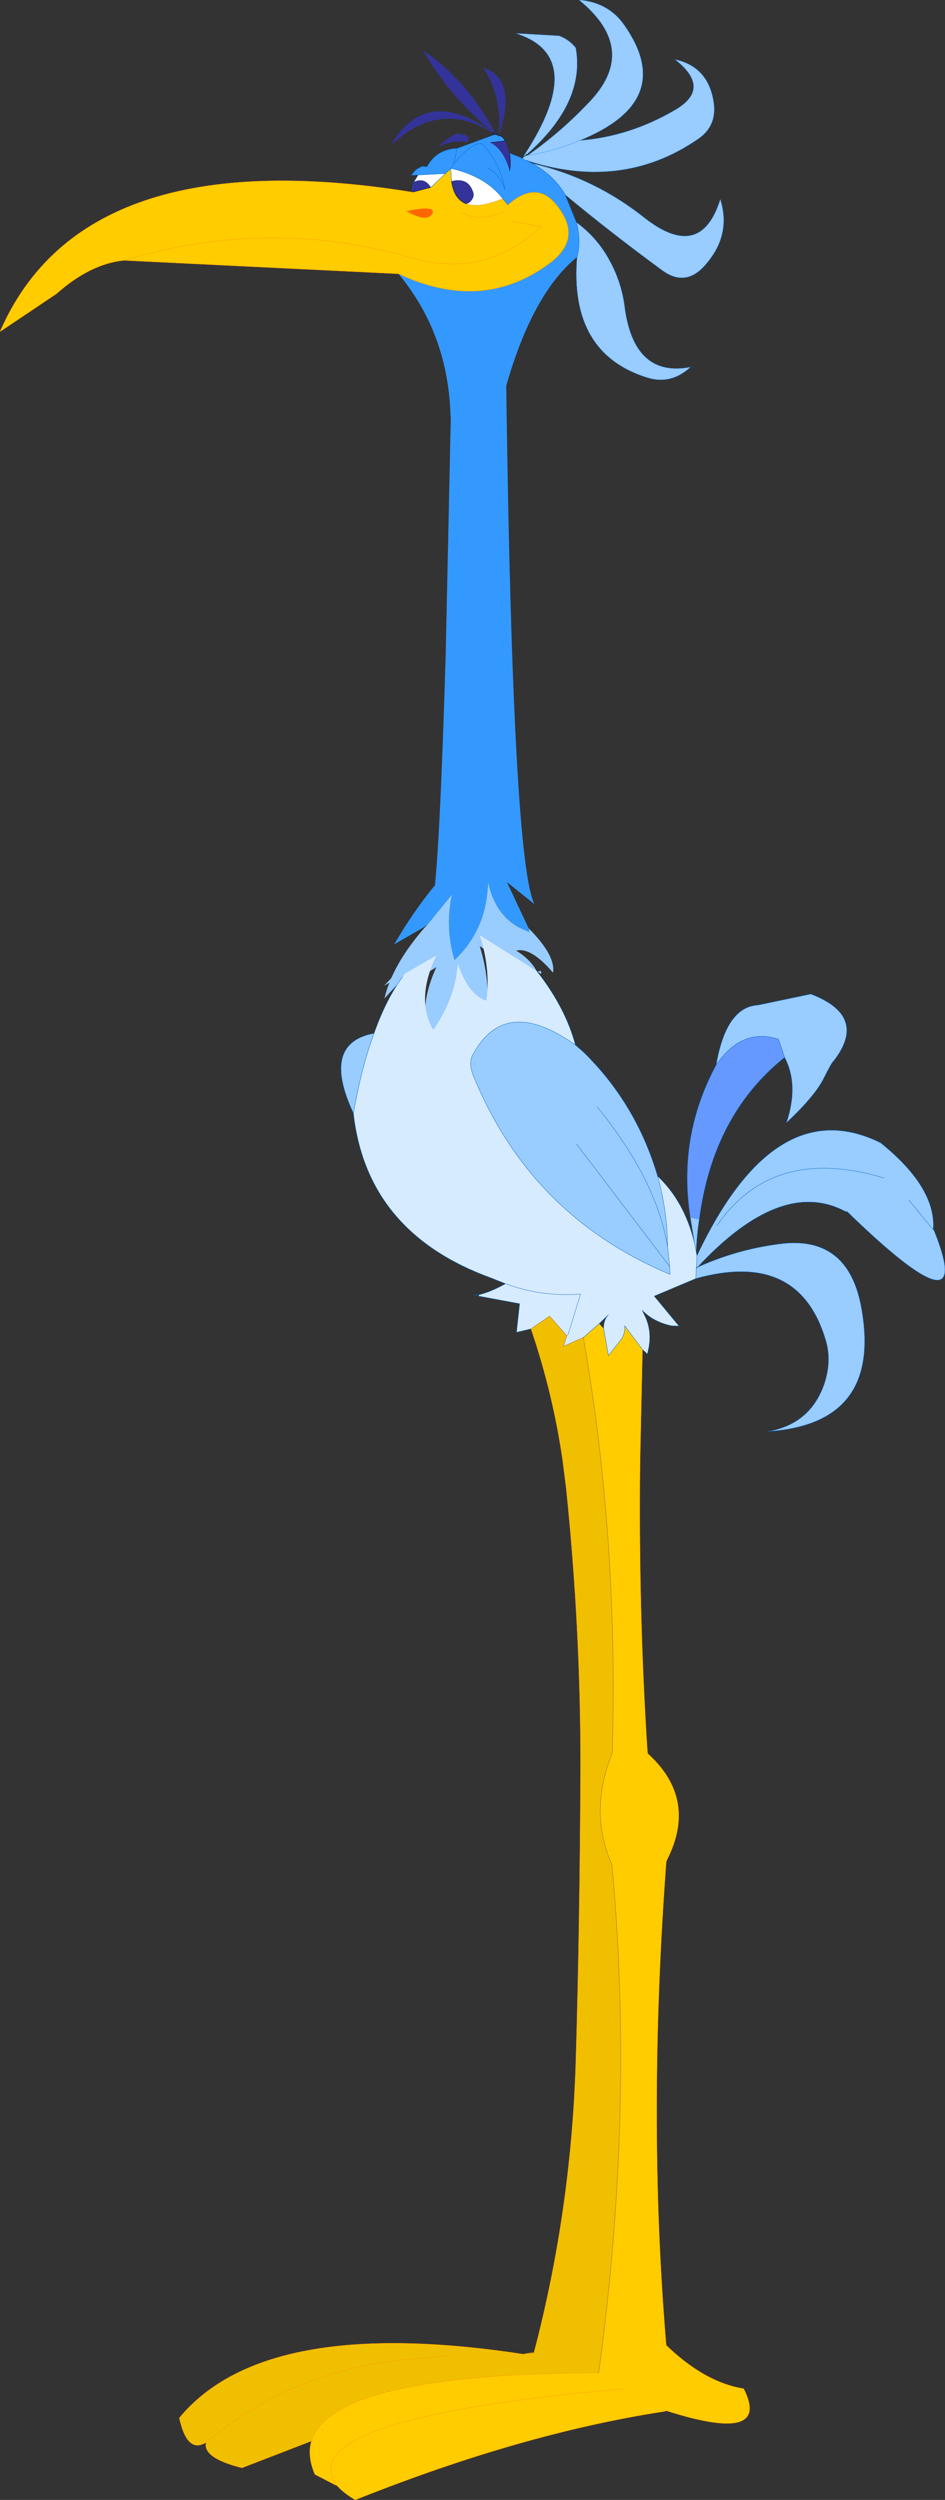
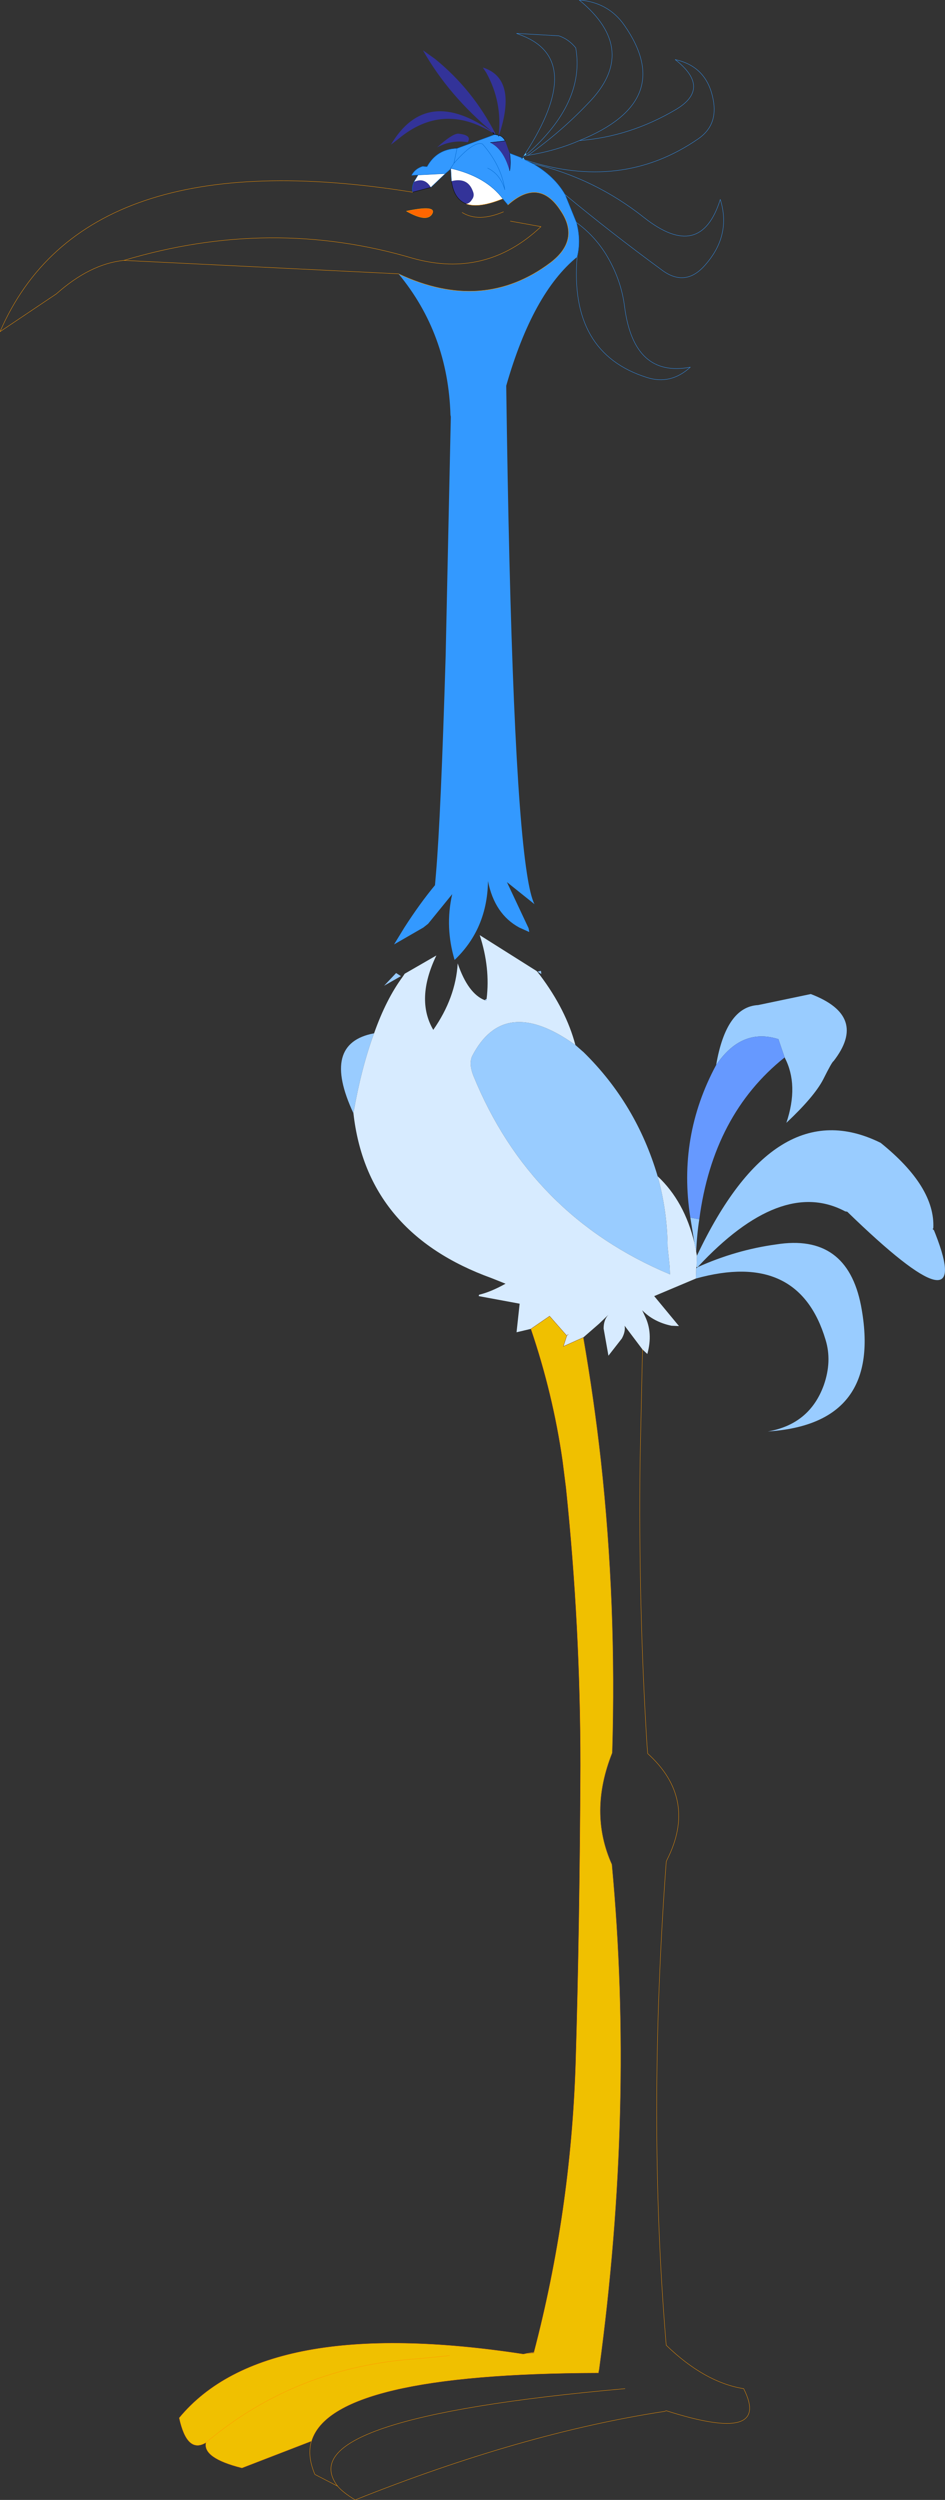
<svg xmlns="http://www.w3.org/2000/svg" height="362.9px" width="137.3px">
  <rect width="100%" height="100%" fill="#333333" stroke="none" />
  <g transform="matrix(1.0, 0.0, 0.0, 1.0, -317.15, -0.8)">
-     <path d="M393.85 23.35 Q398.6 20.0 402.55 15.85 410.2 8.1 401.3 0.8 405.55 1.15 407.85 4.45 415.55 15.45 401.35 21.2 397.9 22.7 393.85 23.35 397.9 22.7 401.35 21.2 408.65 20.65 415.35 16.7 420.55 13.6 415.25 9.45 420.1 10.5 420.85 15.75 421.3 19.1 418.6 20.95 407.45 28.65 393.4 24.0 L393.15 23.65 393.4 23.45 393.85 23.35 M394.55 24.55 Q403.5 26.65 410.75 32.4 418.95 38.85 421.8 29.75 423.4 34.85 419.75 39.1 416.8 42.65 413.25 39.95 405.95 34.6 399.25 29.05 397.7 26.35 394.55 24.55 M400.9 33.1 Q403.45 34.95 405.15 37.65 407.4 41.3 407.9 45.35 409.25 55.65 417.45 54.1 414.6 56.7 411.15 55.6 399.85 52.05 401.0 38.1 401.6 35.7 400.9 33.1 M393.95 135.55 Q397.9 139.5 397.5 142.0 394.3 138.25 392.15 138.8 395.25 140.7 395.75 143.6 L395.65 143.6 395.25 143.7 386.85 138.15 Q388.4 143.1 387.85 147.8 L387.6 148.0 387.6 148.05 Q385.15 147.05 383.65 142.45 383.35 147.65 380.1 152.5 377.5 147.85 380.55 141.2 L375.5 144.3 375.4 144.4 374.7 143.9 373.0 145.75 Q374.15 140.85 378.85 135.45 L379.35 134.9 382.85 130.6 Q382.3 133.05 382.4 135.45 382.5 137.8 383.2 140.15 385.4 138.05 386.6 135.45 388.0 132.4 388.05 128.7 389.0 133.5 392.6 135.45 L394.05 136.1 393.95 135.55 M393.5 23.05 Q402.15 9.65 393.1 6.0 L392.2 5.65 398.35 6.0 Q399.8 6.5 400.8 7.75 402.2 15.7 393.7 23.2 L393.5 23.05" fill="#99ccff" fill-rule="evenodd" stroke="none" />
    <path d="M393.4 24.0 L394.55 24.55 Q397.7 26.35 399.25 29.05 L400.9 33.1 Q401.6 35.7 401.0 38.1 394.55 43.35 390.7 56.8 391.45 113.0 393.7 127.55 394.2 130.85 394.8 132.05 L390.8 128.85 393.95 135.55 394.05 136.1 392.6 135.45 Q389.0 133.5 388.05 128.7 388.0 132.4 386.6 135.45 385.4 138.05 383.2 140.15 382.5 137.8 382.4 135.45 382.3 133.05 382.85 130.6 L379.35 134.9 378.65 135.45 374.4 137.9 375.9 135.45 Q378.15 131.95 380.35 129.3 L380.5 127.55 Q381.2 119.3 381.9 96.0 L382.65 61.3 382.6 61.05 Q382.25 49.25 375.05 40.55 387.3 46.3 397.1 38.95 401.45 35.65 398.65 31.45 395.5 26.5 390.95 30.55 L390.2 29.65 Q387.8 26.45 382.7 25.25 L382.65 25.2 382.65 25.25 382.65 25.3 381.85 26.0 377.9 26.2 376.95 26.25 Q377.45 25.3 378.55 24.95 L379.2 25.0 Q380.6 22.45 383.55 22.35 L389.0 20.35 389.1 20.3 389.2 20.35 389.6 20.45 389.6 20.6 389.65 20.45 Q390.2 20.6 390.55 21.25 L388.4 21.5 Q390.35 22.5 391.2 25.6 391.4 24.45 391.2 23.05 L392.9 23.7 393.0 23.8 393.4 24.0 M388.0 25.2 Q389.85 26.1 390.5 28.35 390.0 24.85 387.25 21.7 386.0 21.2 383.1 24.5 L383.55 22.35 383.1 24.5 Q386.0 21.2 387.25 21.7 390.0 24.85 390.5 28.35 389.85 26.1 388.0 25.2 M382.65 25.2 L383.1 24.5 382.65 25.2" fill="#3399ff" fill-rule="evenodd" stroke="none" />
    <path d="M377.1 28.7 Q376.95 27.95 377.3 27.2 378.85 26.5 379.75 28.0 L377.1 28.7 M389.0 20.35 L389.0 20.3 388.75 20.0 388.75 20.1 Q381.5 15.6 375.05 20.95 L373.95 21.8 Q379.1 13.1 388.75 20.0 382.35 14.7 378.6 8.1 L380.35 9.35 Q385.85 13.8 389.15 20.25 L389.1 20.3 389.0 20.35 M389.6 20.45 Q390.15 15.6 387.8 11.35 L387.3 10.6 Q392.4 12.2 389.65 20.45 L389.6 20.45 M390.55 21.25 L391.2 23.05 Q391.4 24.45 391.2 25.6 390.35 22.5 388.4 21.5 L390.55 21.25 M384.9 30.4 Q383.1 29.7 382.75 27.1 385.1 26.5 385.85 28.55 386.15 29.25 385.7 29.8 385.4 30.3 384.9 30.4 M383.7 20.2 Q385.8 20.4 385.1 21.45 382.8 21.05 380.65 22.2 382.8 20.25 383.7 20.2" fill="#333399" fill-rule="evenodd" stroke="none" />
    <path d="M393.3 23.35 L393.5 23.05 393.7 23.2 393.4 23.45 393.3 23.35 M393.15 23.65 L393.4 24.0 393.0 23.8 393.15 23.65" fill="#66ccff" fill-rule="evenodd" stroke="none" />
-     <path d="M375.05 40.55 L335.15 38.6 Q330.25 39.1 325.35 43.45 L317.15 48.95 Q329.3 21.0 377.1 28.7 L379.75 28.0 381.85 26.0 382.65 25.3 382.75 27.1 Q383.1 29.7 384.9 30.4 386.75 31.05 390.2 29.65 L390.95 30.55 Q395.5 26.5 398.65 31.45 401.45 35.65 397.1 38.95 387.3 46.3 375.05 40.55 M391.3 32.9 L395.75 33.7 Q387.75 41.25 377.15 38.3 356.55 32.2 335.15 38.6 356.55 32.2 377.15 38.3 387.75 41.25 395.75 33.7 L391.3 32.9 M376.2 31.45 Q379.1 33.1 379.9 31.9 380.75 30.5 376.2 31.45 M384.3 31.65 Q386.65 33.1 390.3 31.55 386.65 33.1 384.3 31.65" fill="#ffcc00" fill-rule="evenodd" stroke="none" />
    <path d="M377.3 27.2 L377.9 26.2 381.85 26.0 379.75 28.0 Q378.85 26.5 377.3 27.2 M390.2 29.65 Q386.75 31.05 384.9 30.4 385.4 30.3 385.7 29.8 386.15 29.25 385.85 28.55 385.1 26.5 382.75 27.1 L382.65 25.3 382.65 25.25 382.7 25.25 Q387.8 26.45 390.2 29.65" fill="#ffffff" fill-rule="evenodd" stroke="none" />
    <path d="M382.7 25.25 L382.65 25.25 382.65 25.2 382.7 25.25" fill="#d2f0ff" fill-rule="evenodd" stroke="none" />
    <path d="M376.2 31.45 Q380.75 30.5 379.9 31.9 379.1 33.1 376.2 31.45" fill="#ff6600" fill-rule="evenodd" stroke="none" />
    <path d="M401.35 21.2 Q415.55 15.45 407.85 4.45 405.55 1.15 401.3 0.8 410.2 8.1 402.55 15.85 398.6 20.0 393.85 23.35 397.9 22.7 401.35 21.2 408.65 20.65 415.35 16.7 420.55 13.6 415.25 9.45 420.1 10.5 420.85 15.75 421.3 19.1 418.6 20.95 407.45 28.65 393.4 24.0 L393.0 23.8 M394.55 24.55 Q403.5 26.65 410.75 32.4 418.95 38.85 421.8 29.75 423.4 34.85 419.75 39.1 416.8 42.65 413.25 39.95 405.95 34.6 399.25 29.05 M400.9 33.1 Q403.45 34.95 405.15 37.65 407.4 41.3 407.9 45.35 409.25 55.65 417.45 54.1 414.6 56.7 411.15 55.6 399.85 52.05 401.0 38.1 M393.15 23.6 L393.3 23.35 393.5 23.05 Q402.15 9.65 393.1 6.0 L392.2 5.65 398.35 6.0 Q399.8 6.5 400.8 7.75 402.2 15.7 393.7 23.2 M393.4 23.45 L393.85 23.35 M393.15 23.65 L393.4 23.45" fill="none" stroke="#3399ff" stroke-linecap="round" stroke-linejoin="round" stroke-width="0.05" />
    <path d="M389.0 20.35 L389.0 20.3 388.75 20.1 M389.15 20.25 L389.2 20.35 389.6 20.45 389.6 20.6 389.65 20.45 389.6 20.45 M389.65 20.45 Q390.2 20.6 390.55 21.25 L388.4 21.5 M393.7 23.2 L393.4 23.45 393.15 23.6 393.0 23.8 393.15 23.65 M389.0 20.35 L389.1 20.3 389.2 20.35 M388.75 20.0 L389.0 20.3 M393.0 23.8 L392.9 23.7 M384.9 30.4 Q383.1 29.7 382.75 27.1 M379.75 28.0 L377.1 28.7 M391.2 25.6 Q391.4 24.45 391.2 23.05 M382.65 25.25 L382.7 25.25 M382.65 25.2 L382.65 25.25" fill="none" stroke="#000000" stroke-linecap="round" stroke-linejoin="round" stroke-width="0.05" />
    <path d="M393.4 24.0 L394.55 24.55 Q397.7 26.35 399.25 29.05 L400.9 33.1 Q401.6 35.7 401.0 38.1 M377.1 28.7 Q376.95 27.95 377.3 27.2 L377.9 26.2 376.95 26.25 Q377.45 25.3 378.55 24.95 L379.2 25.0 Q380.6 22.45 383.55 22.35 L389.0 20.35 M391.2 23.05 L392.9 23.7 393.15 23.6 M390.95 30.55 L390.2 29.65 Q387.8 26.45 382.7 25.25 M382.75 27.1 L382.65 25.3 381.85 26.0 379.75 28.0 M383.55 22.35 L383.1 24.5 Q386.0 21.2 387.25 21.7 390.0 24.85 390.5 28.35 389.85 26.1 388.0 25.2 M383.1 24.5 L382.65 25.2 M381.85 26.0 L377.9 26.2" fill="none" stroke="#0066cc" stroke-linecap="round" stroke-linejoin="round" stroke-width="0.05" />
    <path d="M375.05 40.55 L335.15 38.6 Q330.25 39.1 325.35 43.45 L317.15 48.95 Q329.3 21.0 377.1 28.7 M390.2 29.65 Q386.75 31.05 384.9 30.4 M375.05 40.55 Q387.3 46.3 397.1 38.95 401.45 35.65 398.65 31.45 395.5 26.5 390.95 30.55 M335.15 38.6 Q356.55 32.2 377.15 38.3 387.75 41.25 395.75 33.7 L391.3 32.9 M376.2 31.45 Q379.1 33.1 379.9 31.9 380.75 30.5 376.2 31.45 M390.3 31.55 Q386.65 33.1 384.3 31.65" fill="none" stroke="#ff9900" stroke-linecap="round" stroke-linejoin="round" stroke-width="0.05" />
    <path d="M421.2 155.4 Q422.65 146.95 427.3 146.7 L434.95 145.1 Q443.35 148.3 438.25 154.85 438.05 154.9 436.75 157.5 435.45 160.0 431.4 163.8 433.25 158.3 431.15 154.3 L430.25 151.65 Q424.9 149.95 421.2 155.4 M418.75 177.8 Q418.4 180.05 418.3 182.5 L418.05 181.25 417.45 177.55 418.75 177.8 M418.4 183.1 Q429.75 159.1 445.1 166.7 453.05 173.1 452.75 179.1 L452.65 179.2 452.85 179.4 453.05 179.9 Q458.9 194.8 440.25 176.7 L439.95 176.65 Q430.65 171.7 418.5 184.75 424.05 182.25 429.9 181.45 440.2 179.8 442.25 190.35 445.5 207.5 428.7 208.6 434.8 207.55 436.85 201.85 438.05 198.4 437.1 195.3 433.2 182.25 418.25 186.4 L418.3 184.95 418.5 184.75 418.35 184.7 418.4 183.1 M368.5 162.4 Q363.75 152.25 371.5 150.8 369.65 155.8 368.5 162.4 M387.6 146.0 L387.6 145.95 387.85 145.8 387.8 146.05 387.6 146.0 M400.75 152.5 L401.95 153.55 Q409.6 161.05 412.7 171.55 414.1 176.55 414.15 181.8 L414.45 184.65 414.5 185.8 Q394.2 177.3 385.9 156.9 385.25 155.2 385.75 154.1 390.4 145.1 400.75 152.5 M395.25 141.85 L395.65 141.75 395.75 141.75 395.8 142.2 395.25 141.85 M403.9 161.45 Q412.55 172.1 414.15 181.8 412.55 172.1 403.9 161.45 M421.35 178.65 Q429.5 166.95 445.6 171.8 429.5 166.95 421.35 178.65 M449.2 175.0 L452.65 179.2 449.2 175.0 M400.9 166.85 L414.45 184.65 400.9 166.85 M373.0 143.85 L374.7 142.05 375.4 142.5 372.95 143.9 373.0 143.85" fill="#99ccff" fill-rule="evenodd" stroke="none" />
    <path d="M418.3 182.5 L418.4 183.1 418.35 184.7 418.3 184.95 418.25 186.4 412.2 188.95 415.8 193.3 414.7 193.25 Q412.1 192.7 410.45 191.0 L410.85 191.85 Q412.05 194.3 411.2 197.35 L410.5 196.7 407.9 193.25 Q408.05 194.1 407.5 195.1 L405.55 197.6 404.85 193.65 Q404.85 192.4 405.55 191.65 L404.2 192.95 401.9 194.95 399.0 196.25 399.5 194.7 399.7 194.5 399.5 194.7 397.0 191.85 394.3 193.7 392.2 194.2 392.65 190.05 386.7 188.95 386.75 188.75 Q388.45 188.35 390.6 187.15 L388.6 186.35 Q370.45 179.8 368.5 162.4 369.65 155.8 371.5 150.8 373.25 145.85 375.65 142.6 L375.95 142.15 380.55 139.5 Q377.5 145.85 380.1 150.3 383.35 145.65 383.65 140.65 385.15 145.05 387.6 146.0 L387.8 146.05 387.85 145.8 Q388.4 141.3 386.85 136.55 L395.1 141.75 395.2 141.85 395.6 142.35 Q399.4 147.4 400.75 152.5 390.4 145.1 385.75 154.1 385.25 155.2 385.9 156.9 394.2 177.3 414.5 185.8 L414.45 184.65 414.15 181.8 Q414.1 176.55 412.7 171.55 416.6 175.2 418.05 181.25 L418.3 182.5 M399.7 194.5 L401.5 188.65 Q395.85 189.1 390.6 187.15 395.85 189.1 401.5 188.65 L399.7 194.5" fill="#d7ebff" fill-rule="evenodd" stroke="none" />
    <path d="M431.15 154.3 Q420.75 162.6 418.75 177.8 L417.45 177.55 Q415.6 165.8 421.2 155.4 424.9 149.95 430.25 151.65 L431.15 154.3" fill="#6699ff" fill-rule="evenodd" stroke="none" />
    <path d="M362.4 355.15 L352.3 359.05 Q346.55 357.6 347.1 355.35 344.35 357.05 343.2 351.8 355.6 336.8 393.2 342.55 L393.65 342.45 394.7 342.35 394.75 342.35 394.75 342.25 Q400.1 321.85 400.8 300.45 401.4 280.65 401.5 257.15 401.5 236.85 399.4 216.75 L398.9 212.8 Q397.5 203.1 394.3 193.7 L397.0 191.85 399.5 194.7 399.0 196.25 401.9 194.95 Q403.45 203.85 404.45 212.8 406.75 233.75 406.1 255.25 402.65 263.9 406.05 271.45 409.35 306.75 404.2 344.75 L404.1 345.25 Q365.4 345.35 362.4 355.15 M382.45 342.75 L377.95 343.2 Q360.3 344.3 347.1 355.35 360.3 344.3 377.95 343.2 L382.45 342.75" fill="#f0c000" fill-rule="evenodd" stroke="none" />
-     <path d="M410.5 196.7 L410.15 212.8 Q409.9 234.05 411.15 254.05 L411.25 255.35 Q418.55 261.95 414.05 270.8 L413.95 271.05 Q411.2 308.1 413.9 340.7 L413.95 341.25 Q419.55 346.65 425.2 347.55 429.3 355.65 413.95 350.75 L413.7 350.85 Q393.05 354.0 368.75 363.7 366.95 362.6 366.2 361.7 L362.9 360.0 Q361.75 357.3 362.4 355.15 365.4 345.35 404.1 345.25 L404.2 344.75 Q409.35 306.75 406.05 271.45 402.65 263.9 406.1 255.25 406.75 233.75 404.45 212.8 403.45 203.85 401.9 194.95 L404.2 192.95 404.85 193.65 405.55 197.6 407.5 195.1 Q408.05 194.1 407.9 193.25 L410.5 196.7 M407.95 347.55 Q358.8 351.9 366.2 361.7 358.8 351.9 407.95 347.55" fill="#ffcc00" fill-rule="evenodd" stroke="none" />
-     <path d="M421.2 155.4 Q422.65 146.95 427.3 146.7 L434.95 145.1 Q443.35 148.3 438.25 154.85 438.05 154.9 436.75 157.5 435.45 160.0 431.4 163.8 433.25 158.3 431.15 154.3 420.75 162.6 418.75 177.8 418.4 180.05 418.3 182.5 L418.4 183.1 Q429.75 159.1 445.1 166.7 453.05 173.1 452.75 179.1 L452.85 179.4 453.05 179.9 Q458.9 194.8 440.25 176.7 L439.95 176.65 Q430.65 171.7 418.5 184.75 424.05 182.25 429.9 181.45 440.2 179.8 442.25 190.35 445.5 207.5 428.7 208.6 434.8 207.55 436.85 201.85 438.05 198.4 437.1 195.3 433.2 182.25 418.25 186.4 L412.2 188.95 415.8 193.3 414.7 193.25 Q412.1 192.7 410.45 191.0 L410.85 191.85 Q412.05 194.3 411.2 197.35 L410.5 196.7 407.9 193.25 Q408.05 194.1 407.5 195.1 L405.55 197.6 404.85 193.65 Q404.85 192.4 405.55 191.65 L404.2 192.95 401.9 194.95 M394.3 193.7 L392.2 194.2 392.65 190.05 386.7 188.95 386.05 188.75 386.75 188.75 Q388.45 188.35 390.6 187.15 L388.6 186.35 Q370.45 179.8 368.5 162.4 363.75 152.25 371.5 150.8 373.25 145.85 375.65 142.6 M395.2 141.85 L395.6 142.35 Q399.4 147.4 400.75 152.5 L401.95 153.55 Q409.6 161.05 412.7 171.55 416.6 175.2 418.05 181.25 L417.45 177.55 Q415.6 165.8 421.2 155.4 424.9 149.95 430.25 151.65 L431.15 154.3 M412.7 171.55 Q414.1 176.55 414.15 181.8 L414.45 184.65 414.5 185.8 Q394.2 177.3 385.9 156.9 385.25 155.2 385.75 154.1 390.4 145.1 400.75 152.5 M418.05 181.25 L418.3 182.5 M414.15 181.8 Q412.55 172.1 403.9 161.45 M452.65 179.2 L452.85 179.4 M452.65 179.2 L449.2 175.0 M445.6 171.8 Q429.5 166.95 421.35 178.65 M418.3 184.95 L418.35 184.7 418.4 183.1 M418.5 184.75 L418.3 184.95 418.25 186.4 M390.6 187.15 Q395.85 189.1 401.5 188.65 L399.7 194.5 M414.45 184.65 L400.9 166.85 M371.5 150.8 Q369.65 155.8 368.5 162.4" fill="none" stroke="#0066cc" stroke-linecap="round" stroke-linejoin="round" stroke-width="0.05" />
    <path d="M399.7 194.5 L399.5 194.7 399.0 196.25 401.9 194.95 Q403.45 203.85 404.45 212.8 406.75 233.75 406.1 255.25 402.65 263.9 406.05 271.45 409.35 306.75 404.2 344.75 L404.1 345.25 M394.3 193.7 L397.0 191.85 399.5 194.7 M394.75 342.25 L394.75 342.35 394.7 342.35 393.65 342.45" fill="none" stroke="#996633" stroke-linecap="round" stroke-linejoin="round" stroke-width="0.05" />
    <path d="M410.5 196.7 L410.15 212.8 Q409.9 234.05 411.15 254.05 L411.25 255.35 Q418.55 261.95 414.05 270.8 L413.95 271.05 Q411.2 308.1 413.9 340.7 L413.95 341.25 Q419.55 346.65 425.2 347.55 429.3 355.65 413.95 350.75 L413.7 350.85 Q393.05 354.0 368.75 363.7 366.95 362.6 366.2 361.7 L362.9 360.0 Q361.75 357.3 362.4 355.15 L352.3 359.05 Q346.55 357.6 347.1 355.35 344.35 357.05 343.2 351.8 355.6 336.8 393.2 342.55 L393.65 342.45 394.75 342.25 Q400.1 321.85 400.8 300.45 401.4 280.65 401.5 257.15 401.5 236.85 399.4 216.75 L398.9 212.8 Q397.5 203.1 394.3 193.7 M404.1 345.25 Q365.4 345.35 362.4 355.15 M394.7 342.35 L394.75 342.25 M347.1 355.35 Q360.3 344.3 377.95 343.2 L382.45 342.75 M366.2 361.7 Q358.8 351.9 407.95 347.55" fill="none" stroke="#ff9900" stroke-linecap="round" stroke-linejoin="round" stroke-width="0.05" />
  </g>
</svg>